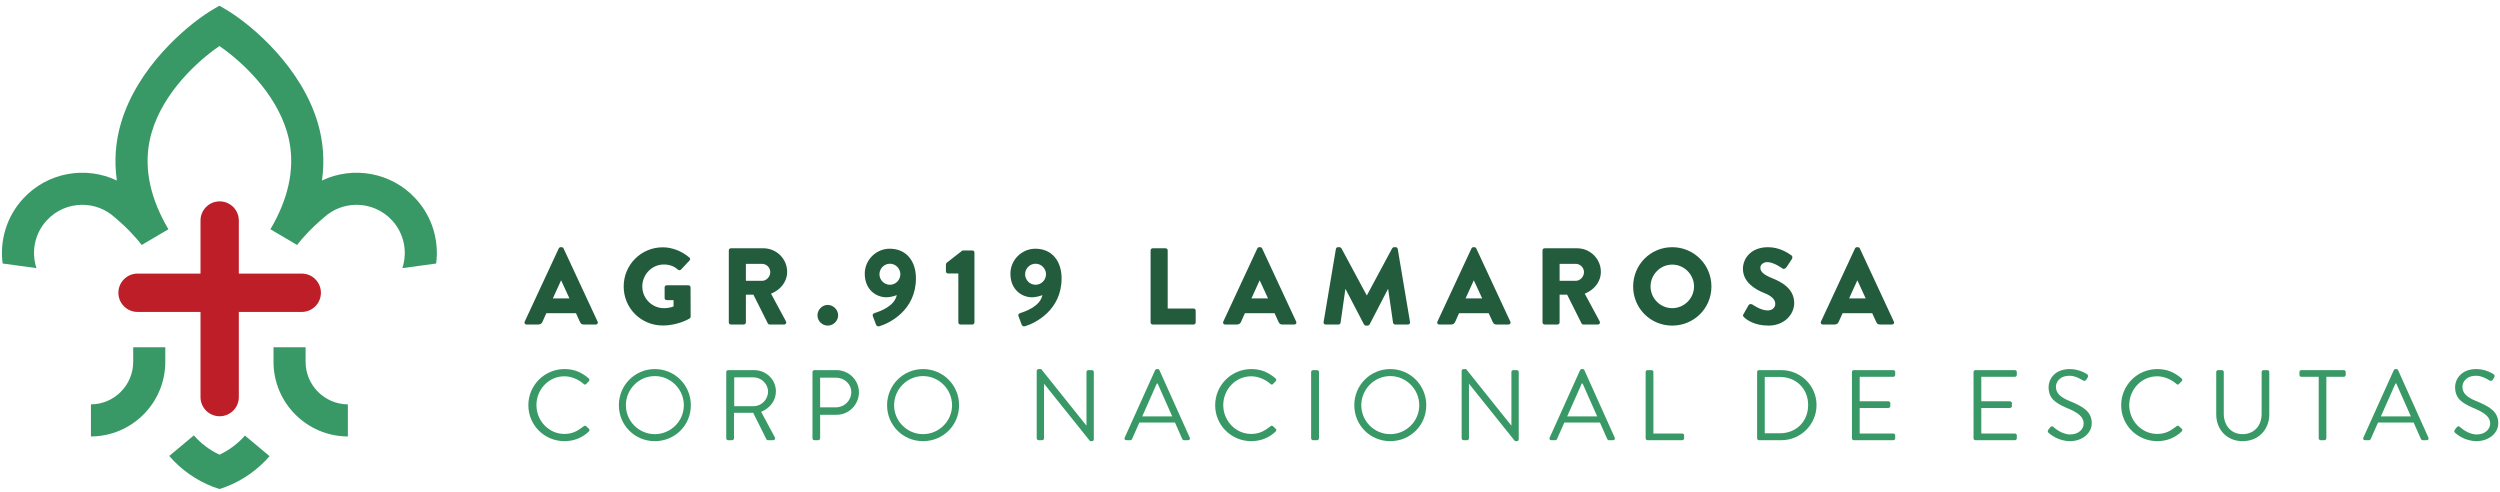
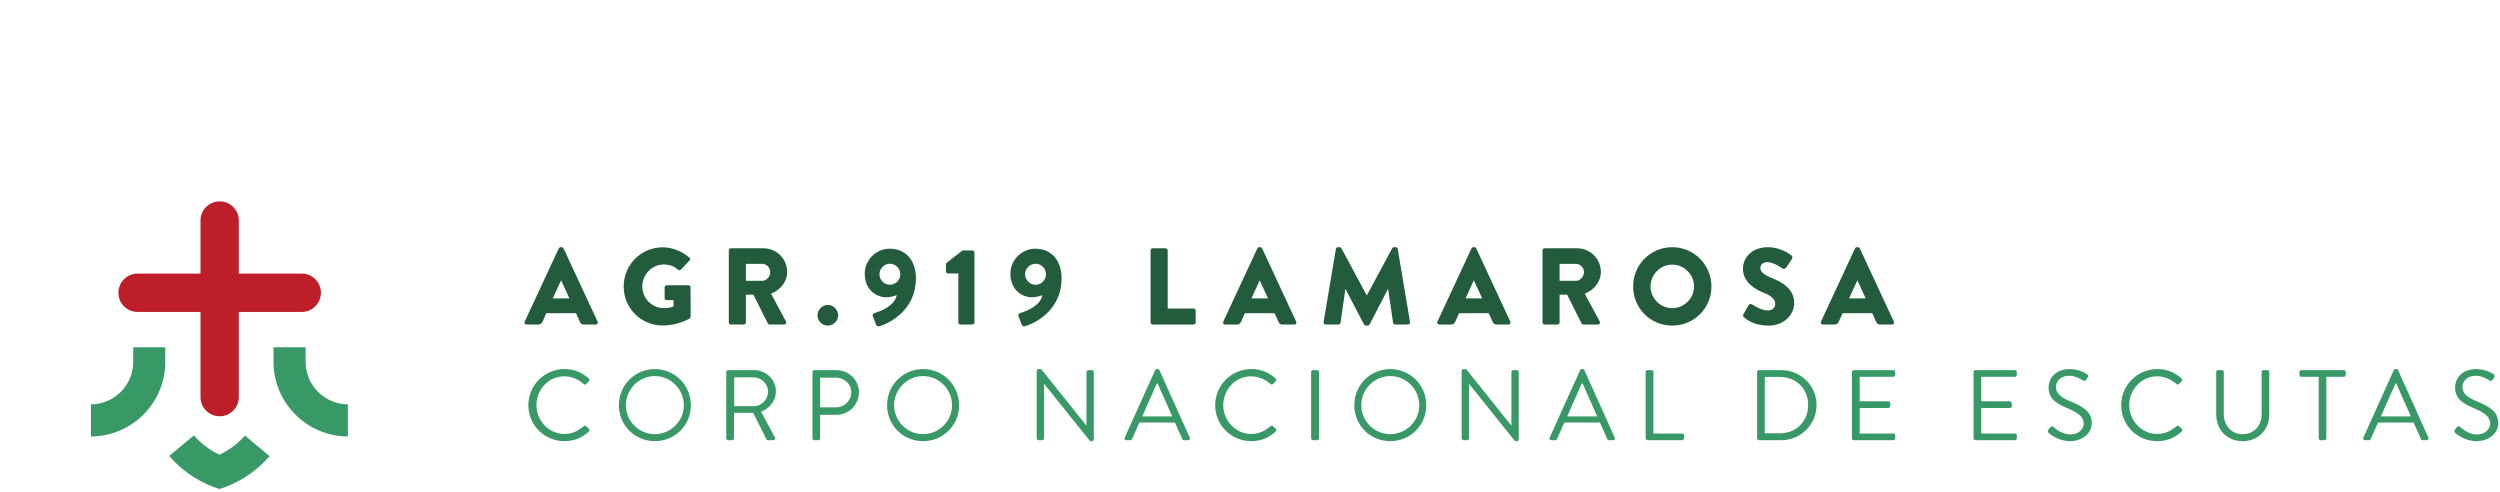
<svg xmlns="http://www.w3.org/2000/svg" width="391" height="77" viewBox="0 0 391 77" fill="none">
  <path d="M34.353 31.494C32.698 31.494 31.36 32.837 31.36 34.487V42.79H21.51C19.855 42.79 18.516 44.134 18.516 45.789C18.516 47.443 19.855 48.786 21.51 48.786H31.36V62.108C31.36 63.758 32.698 65.102 34.353 65.102C36.008 65.102 37.352 63.758 37.352 62.108V48.786H47.197C48.852 48.786 50.191 47.443 50.191 45.789C50.191 44.134 48.852 42.79 47.197 42.79H37.352V34.487C37.352 32.837 36.008 31.494 34.353 31.494Z" fill="#BD1E28" />
-   <path d="M65.029 31.086C61.209 26.92 55.209 25.922 50.356 28.233C50.785 25.173 50.572 22.151 49.695 19.199C47.134 10.583 39.662 4.189 35.812 1.782C35.214 1.407 34.706 1.112 34.316 0.896C33.925 1.112 33.417 1.407 32.819 1.782C28.969 4.189 21.497 10.583 18.936 19.199C18.055 22.151 17.842 25.173 18.275 28.233C13.422 25.922 7.422 26.92 3.602 31.086C0.994 33.926 -0.053 37.66 0.412 41.215L5.701 41.934C4.878 39.427 5.393 36.558 7.302 34.479C8.791 32.857 10.824 32.034 12.87 32.034C14.691 32.034 16.52 32.687 17.967 34.013C17.967 34.013 19.305 35.14 20.282 36.155C20.819 36.703 21.863 37.884 22.158 38.317L26.337 35.856C25.983 35.256 25.663 34.663 25.368 34.072C23.035 29.402 22.483 24.9 23.738 20.654C25.58 14.421 30.889 9.549 34.316 7.199C37.742 9.549 43.051 14.421 44.893 20.654C46.144 24.9 45.592 29.402 43.263 34.072C42.968 34.663 42.648 35.256 42.294 35.856L46.473 38.317C46.764 37.884 47.812 36.703 48.345 36.155C49.326 35.14 50.664 34.013 50.664 34.013C52.111 32.687 53.94 32.034 55.761 32.034C57.807 32.034 59.84 32.857 61.329 34.479C63.238 36.558 63.749 39.427 62.93 41.934L68.219 41.215C68.68 37.66 67.633 33.926 65.029 31.086Z" fill="#389966" />
  <path d="M20.832 54.308V56.599C20.832 60.25 17.872 63.223 14.221 63.243V68.262C20.636 68.24 25.851 63.019 25.851 56.599V54.308H20.832Z" fill="#389966" />
  <path d="M47.796 54.308V56.599C47.796 60.25 50.761 63.223 54.407 63.243V68.262C47.992 68.24 42.777 63.019 42.777 56.599V54.308H47.796Z" fill="#389966" />
  <path d="M38.31 68.124C37.209 69.376 35.853 70.399 34.327 71.114C32.788 70.395 31.425 69.359 30.319 68.096L26.469 71.314C26.698 71.575 26.931 71.833 27.175 72.083C29.134 74.092 31.583 75.63 34.327 76.487C37.071 75.63 39.516 74.092 41.478 72.083C41.711 71.841 41.94 71.597 42.16 71.342L38.31 68.124Z" fill="#389966" />
  <path d="M82.635 63.376C82.635 66.519 85.163 68.997 88.289 68.997C89.686 68.997 91.033 68.515 92.097 67.484C92.215 67.368 92.231 67.152 92.115 67.069L91.648 66.636C91.549 66.569 91.432 66.552 91.266 66.685C90.435 67.318 89.636 67.867 88.272 67.867C85.794 67.867 83.898 65.771 83.898 63.359C83.898 60.931 85.794 58.852 88.272 58.852C89.336 58.852 90.451 59.319 91.266 60.033C91.432 60.183 91.549 60.2 91.682 60.05L92.097 59.618C92.231 59.501 92.215 59.301 92.082 59.185C91.017 58.27 89.868 57.722 88.289 57.722C85.163 57.722 82.635 60.25 82.635 63.376Z" fill="#389966" />
  <path d="M96.791 63.376C96.791 66.519 99.286 68.997 102.413 68.997C105.556 68.997 108.05 66.519 108.05 63.376C108.05 60.25 105.556 57.722 102.413 57.722C99.286 57.722 96.791 60.25 96.791 63.376ZM97.889 63.376C97.889 60.881 99.918 58.819 102.413 58.819C104.907 58.819 106.953 60.881 106.953 63.376C106.953 65.871 104.907 67.9 102.413 67.9C99.918 67.9 97.889 65.871 97.889 63.376Z" fill="#389966" />
  <path d="M113.586 68.548C113.586 68.715 113.719 68.848 113.885 68.848H114.5C114.65 68.848 114.799 68.715 114.799 68.548V64.557H117.794L119.872 68.715C119.905 68.765 119.972 68.848 120.121 68.848H120.92C121.186 68.848 121.303 68.598 121.186 68.399L119.041 64.407C120.405 63.858 121.353 62.661 121.353 61.214C121.353 59.352 119.822 57.888 117.943 57.888H113.885C113.719 57.888 113.586 58.021 113.586 58.17V68.548ZM114.833 63.526V59.018H117.86C119.074 59.018 120.121 60.05 120.121 61.23C120.121 62.512 119.074 63.526 117.86 63.526H114.833Z" fill="#389966" />
  <path d="M127.07 68.548C127.07 68.715 127.203 68.848 127.369 68.848H127.968C128.118 68.848 128.268 68.715 128.268 68.548V64.873H130.845C132.757 64.873 134.338 63.293 134.338 61.347C134.338 59.452 132.757 57.888 130.829 57.888H127.369C127.203 57.888 127.07 58.021 127.07 58.17V68.548ZM128.268 63.709V59.068H130.746C132.043 59.068 133.141 60.05 133.141 61.314C133.141 62.661 132.043 63.709 130.746 63.709H128.268Z" fill="#389966" />
  <path d="M138.74 63.376C138.74 66.519 141.235 68.997 144.362 68.997C147.506 68.997 150.001 66.519 150.001 63.376C150.001 60.25 147.506 57.722 144.362 57.722C141.235 57.722 138.74 60.25 138.74 63.376ZM139.839 63.376C139.839 60.881 141.867 58.819 144.362 58.819C146.856 58.819 148.902 60.881 148.902 63.376C148.902 65.871 146.856 67.9 144.362 67.9C141.867 67.9 139.839 65.871 139.839 63.376Z" fill="#389966" />
  <path d="M162.141 68.548C162.141 68.715 162.29 68.848 162.44 68.848H162.989C163.155 68.848 163.288 68.715 163.288 68.548V60.033H163.305L170.49 68.997H170.772C170.938 68.997 171.071 68.881 171.071 68.715V58.17C171.071 58.021 170.938 57.888 170.772 57.888H170.224C170.057 57.888 169.924 58.021 169.924 58.17V66.536C169.908 66.536 169.908 66.536 169.891 66.536L162.839 57.722H162.44C162.29 57.722 162.141 57.855 162.141 58.004V68.548Z" fill="#389966" />
  <path d="M176.167 68.848H176.782C176.931 68.848 177.015 68.748 177.048 68.681L178.196 66.087H183.767L184.914 68.681C184.948 68.748 185.047 68.848 185.18 68.848H185.813C186.046 68.848 186.179 68.648 186.079 68.449L181.339 57.904C181.306 57.805 181.223 57.722 181.073 57.722H180.923C180.79 57.722 180.707 57.805 180.657 57.904L175.901 68.449C175.801 68.648 175.934 68.848 176.167 68.848ZM178.645 65.123L180.923 59.984H181.056C181.821 61.697 182.569 63.409 183.335 65.123H178.645Z" fill="#389966" />
  <path d="M190.053 63.376C190.053 66.519 192.58 68.997 195.707 68.997C197.103 68.997 198.451 68.515 199.515 67.484C199.632 67.368 199.648 67.152 199.532 67.069L199.066 66.636C198.966 66.569 198.85 66.552 198.684 66.685C197.853 67.318 197.054 67.867 195.69 67.867C193.212 67.867 191.316 65.771 191.316 63.359C191.316 60.931 193.212 58.852 195.69 58.852C196.754 58.852 197.869 59.319 198.684 60.033C198.85 60.183 198.966 60.2 199.1 60.05L199.515 59.618C199.648 59.501 199.632 59.301 199.498 59.185C198.434 58.27 197.286 57.722 195.707 57.722C192.58 57.722 190.053 60.25 190.053 63.376Z" fill="#389966" />
  <path d="M205.059 68.548C205.059 68.715 205.209 68.848 205.358 68.848H205.99C206.14 68.848 206.289 68.715 206.289 68.548V58.17C206.289 58.021 206.14 57.888 205.99 57.888H205.358C205.209 57.888 205.059 58.021 205.059 58.17V68.548Z" fill="#389966" />
  <path d="M211.811 63.376C211.811 66.519 214.306 68.997 217.432 68.997C220.575 68.997 223.07 66.519 223.07 63.376C223.07 60.25 220.575 57.722 217.432 57.722C214.306 57.722 211.811 60.25 211.811 63.376ZM212.908 63.376C212.908 60.881 214.937 58.819 217.432 58.819C219.927 58.819 221.973 60.881 221.973 63.376C221.973 65.871 219.927 67.9 217.432 67.9C214.937 67.9 212.908 65.871 212.908 63.376Z" fill="#389966" />
  <path d="M228.6 68.548C228.6 68.715 228.75 68.848 228.9 68.848H229.448C229.614 68.848 229.747 68.715 229.747 68.548V60.033H229.764L236.949 68.997H237.232C237.398 68.997 237.531 68.881 237.531 68.715V58.17C237.531 58.021 237.398 57.888 237.232 57.888H236.683C236.517 57.888 236.384 58.021 236.384 58.17V66.536C236.367 66.536 236.367 66.536 236.351 66.536L229.299 57.722H228.9C228.75 57.722 228.6 57.855 228.6 58.004V68.548Z" fill="#389966" />
  <path d="M242.63 68.848H243.245C243.395 68.848 243.478 68.748 243.511 68.681L244.659 66.087H250.231L251.378 68.681C251.411 68.748 251.511 68.848 251.644 68.848H252.277C252.509 68.848 252.642 68.648 252.543 68.449L247.802 57.904C247.769 57.805 247.686 57.722 247.536 57.722H247.387C247.254 57.722 247.171 57.805 247.121 57.904L242.364 68.449C242.264 68.648 242.397 68.848 242.63 68.848ZM245.108 65.123L247.387 59.984H247.52C248.285 61.697 249.033 63.409 249.798 65.123H245.108Z" fill="#389966" />
  <path d="M257.377 68.548C257.377 68.715 257.509 68.848 257.676 68.848H263.097C263.264 68.848 263.397 68.715 263.397 68.548V68.1C263.397 67.933 263.264 67.8 263.097 67.8H258.59V58.17C258.59 58.021 258.441 57.888 258.291 57.888H257.676C257.509 57.888 257.377 58.021 257.377 58.17V68.548Z" fill="#389966" />
  <path d="M274.811 68.548C274.811 68.715 274.944 68.848 275.094 68.848H278.603C281.63 68.848 284.108 66.386 284.108 63.343C284.108 60.333 281.63 57.888 278.603 57.888H275.094C274.944 57.888 274.811 58.021 274.811 58.17V68.548ZM276.008 67.767V58.952H278.354C280.915 58.952 282.794 60.782 282.794 63.343C282.794 65.937 280.915 67.767 278.354 67.767H276.008Z" fill="#389966" />
  <path d="M289.643 68.548C289.643 68.715 289.776 68.848 289.942 68.848H296.112C296.278 68.848 296.411 68.715 296.411 68.548V68.1C296.411 67.933 296.278 67.8 296.112 67.8H290.857V63.808H295.347C295.497 63.808 295.647 63.675 295.647 63.509V63.044C295.647 62.894 295.497 62.761 295.347 62.761H290.857V58.935H296.112C296.278 58.935 296.411 58.786 296.411 58.636V58.17C296.411 58.021 296.278 57.888 296.112 57.888H289.942C289.776 57.888 289.643 58.021 289.643 58.17V68.548Z" fill="#389966" />
-   <path d="M308.66 68.548C308.66 68.715 308.793 68.848 308.959 68.848H315.13C315.297 68.848 315.43 68.715 315.43 68.548V68.1C315.43 67.933 315.297 67.8 315.13 67.8H309.875V63.808H314.365C314.514 63.808 314.665 63.675 314.665 63.509V63.044C314.665 62.894 314.514 62.761 314.365 62.761H309.875V58.935H315.13C315.297 58.935 315.43 58.786 315.43 58.636V58.17C315.43 58.021 315.297 57.888 315.13 57.888H308.959C308.793 57.888 308.66 58.021 308.66 58.17V68.548Z" fill="#389966" />
+   <path d="M308.66 68.548C308.66 68.715 308.793 68.848 308.959 68.848H315.13C315.297 68.848 315.43 68.715 315.43 68.548V68.1C315.43 67.933 315.297 67.8 315.13 67.8H309.875V63.808H314.365C314.514 63.808 314.665 63.675 314.665 63.509C314.665 62.894 314.514 62.761 314.365 62.761H309.875V58.935H315.13C315.297 58.935 315.43 58.786 315.43 58.636V58.17C315.43 58.021 315.297 57.888 315.13 57.888H308.959C308.793 57.888 308.66 58.021 308.66 58.17V68.548Z" fill="#389966" />
  <path d="M320.447 67.734C320.664 67.917 321.911 68.997 323.758 68.997C325.587 68.997 327.15 67.817 327.15 66.187C327.15 64.374 325.786 63.576 323.658 62.711C322.344 62.162 321.546 61.546 321.546 60.499C321.546 59.834 322.044 58.769 323.708 58.769C324.672 58.769 325.653 59.435 325.769 59.501C326.019 59.634 326.168 59.568 326.319 59.352C326.369 59.252 326.435 59.151 326.502 59.052C326.685 58.752 326.502 58.569 326.402 58.52C326.402 58.52 325.271 57.722 323.725 57.722C321.23 57.722 320.398 59.452 320.398 60.516C320.398 62.295 321.429 63.01 323.142 63.758C324.955 64.508 325.886 65.156 325.886 66.237C325.886 67.152 325.055 67.95 323.791 67.95C322.394 67.95 321.246 66.853 321.147 66.769C320.93 66.569 320.747 66.702 320.597 66.903C320.514 67.001 320.431 67.102 320.364 67.202C320.165 67.501 320.331 67.634 320.447 67.734Z" fill="#389966" />
  <path d="M331.75 63.376C331.75 66.519 334.278 68.997 337.404 68.997C338.802 68.997 340.148 68.515 341.213 67.484C341.33 67.368 341.346 67.152 341.23 67.069L340.763 66.636C340.665 66.569 340.547 66.552 340.381 66.685C339.55 67.318 338.752 67.867 337.387 67.867C334.909 67.867 333.013 65.771 333.013 63.359C333.013 60.931 334.909 58.852 337.387 58.852C338.452 58.852 339.566 59.319 340.381 60.033C340.547 60.183 340.664 60.2 340.798 60.05L341.213 59.618C341.346 59.501 341.33 59.301 341.197 59.185C340.132 58.27 338.984 57.722 337.404 57.722C334.278 57.722 331.75 60.25 331.75 63.376Z" fill="#389966" />
  <path d="M346.617 64.807C346.617 67.185 348.281 68.997 350.742 68.997C353.22 68.997 354.916 67.185 354.916 64.807V58.17C354.916 58.021 354.767 57.888 354.617 57.888H354.018C353.852 57.888 353.719 58.021 353.719 58.17V64.74C353.719 66.536 352.589 67.9 350.742 67.9C348.913 67.9 347.799 66.503 347.799 64.707V58.17C347.799 58.021 347.682 57.888 347.499 57.888H346.917C346.75 57.888 346.617 58.021 346.617 58.17V64.807Z" fill="#389966" />
  <path d="M362.645 68.548C362.645 68.715 362.795 68.848 362.944 68.848H363.543C363.692 68.848 363.842 68.715 363.842 68.548V58.935H366.569C366.737 58.935 366.87 58.786 366.87 58.636V58.17C366.87 58.021 366.737 57.888 366.569 57.888H359.917C359.751 57.888 359.635 58.021 359.635 58.17V58.636C359.635 58.786 359.751 58.935 359.917 58.935H362.645V68.548Z" fill="#389966" />
  <path d="M369.894 68.848H370.509C370.658 68.848 370.741 68.748 370.775 68.681L371.922 66.087H377.493L378.641 68.681C378.675 68.748 378.774 68.848 378.907 68.848H379.539C379.772 68.848 379.905 68.648 379.805 68.449L375.066 57.904C375.033 57.805 374.95 57.722 374.799 57.722H374.649C374.516 57.722 374.433 57.805 374.383 57.904L369.627 68.449C369.527 68.648 369.66 68.848 369.894 68.848ZM372.371 65.123L374.649 59.984H374.782C375.548 61.697 376.296 63.409 377.061 65.123H372.371Z" fill="#389966" />
  <path d="M384.026 67.734C384.242 67.917 385.49 68.997 387.335 68.997C389.165 68.997 390.729 67.817 390.729 66.187C390.729 64.374 389.365 63.576 387.236 62.711C385.922 62.162 385.124 61.546 385.124 60.499C385.124 59.834 385.623 58.769 387.285 58.769C388.251 58.769 389.231 59.435 389.348 59.501C389.597 59.634 389.747 59.568 389.897 59.352C389.946 59.252 390.013 59.151 390.079 59.052C390.263 58.752 390.079 58.569 389.98 58.52C389.98 58.52 388.849 57.722 387.302 57.722C384.807 57.722 383.976 59.452 383.976 60.516C383.976 62.295 385.007 63.01 386.72 63.758C388.533 64.508 389.464 65.156 389.464 66.237C389.464 67.152 388.633 67.95 387.368 67.95C385.972 67.95 384.824 66.853 384.724 66.769C384.508 66.569 384.325 66.702 384.175 66.903C384.092 67.001 384.009 67.102 383.943 67.202C383.743 67.501 383.909 67.634 384.026 67.734Z" fill="#389966" />
  <path d="M82.347 50.753H84.223C84.564 50.753 84.751 50.549 84.834 50.346L85.449 48.982H90.081L90.692 50.324C90.846 50.649 90.983 50.753 91.291 50.753H93.179C93.436 50.753 93.574 50.533 93.469 50.308L88.139 38.849C88.09 38.745 87.969 38.661 87.848 38.661H87.678C87.561 38.661 87.441 38.745 87.391 38.849L82.06 50.308C81.957 50.533 82.094 50.753 82.347 50.753ZM86.468 46.666L87.748 43.855H87.765L89.058 46.666H86.468ZM97.544 44.807C97.544 48.217 100.268 50.907 103.657 50.907C106.126 50.907 107.881 49.796 107.881 49.796C107.952 49.746 108.018 49.61 108.018 49.526L108.002 44.945C108.002 44.774 107.865 44.62 107.693 44.62H104.272C104.085 44.62 103.948 44.757 103.948 44.945V46.633C103.948 46.803 104.085 46.936 104.272 46.936H105.344V47.925C104.833 48.13 104.322 48.196 103.827 48.196C101.973 48.196 100.455 46.666 100.455 44.807C100.455 42.936 101.956 41.368 103.81 41.368C104.646 41.368 105.394 41.589 106.043 42.188C106.181 42.288 106.367 42.288 106.504 42.167L107.848 40.737C107.985 40.6 107.968 40.395 107.815 40.279C106.654 39.273 105.091 38.678 103.66 38.678C100.268 38.678 97.544 41.402 97.544 44.807ZM113.985 50.429C113.985 50.599 114.122 50.753 114.309 50.753H116.334C116.504 50.753 116.658 50.599 116.658 50.429V46.088H117.835L120.097 50.599C120.13 50.666 120.234 50.753 120.371 50.753H122.638C122.924 50.753 123.044 50.479 122.924 50.258L120.592 45.934C122.071 45.335 123.111 44.075 123.111 42.508C123.111 40.483 121.443 38.832 119.399 38.832H114.309C114.122 38.832 113.985 38.986 113.985 39.152V50.429ZM116.658 43.922V41.265H119.178C119.877 41.265 120.47 41.847 120.47 42.562C120.47 43.277 119.877 43.922 119.178 43.922H116.658ZM127.851 49.323C127.851 50.191 128.583 50.924 129.452 50.924C130.338 50.924 131.086 50.191 131.086 49.323C131.086 48.437 130.338 47.689 129.452 47.689C128.583 47.689 127.851 48.437 127.851 49.323ZM136.508 49.439L137.003 50.753C137.086 50.99 137.273 51.094 137.531 51.024C139.098 50.566 143.252 48.537 143.252 43.531C143.252 40.873 141.789 38.899 139.148 38.899C137.019 38.899 135.248 40.653 135.248 42.799C135.248 45.318 137.036 46.496 138.637 46.496C139.098 46.496 139.813 46.341 140.254 46.154C139.896 47.909 137.631 48.69 136.833 48.948C136.491 49.048 136.441 49.235 136.508 49.439ZM139.182 44.537C138.279 44.537 137.547 43.789 137.547 42.886C137.547 42.001 138.279 41.248 139.182 41.248C140.083 41.248 140.816 42.001 140.816 42.886C140.816 43.789 140.083 44.537 139.182 44.537ZM149.883 50.429C149.883 50.599 150.017 50.753 150.204 50.753H152.095C152.267 50.753 152.403 50.599 152.403 50.429V39.494C152.403 39.322 152.267 39.173 152.095 39.173H150.529L148.042 41.115C147.992 41.165 147.942 41.302 147.942 41.368V42.441C147.942 42.611 148.075 42.766 148.245 42.766H149.883V50.429ZM159.289 49.439L159.779 50.753C159.867 50.99 160.054 51.094 160.307 51.024C161.875 50.566 166.033 48.537 166.033 43.531C166.033 40.873 164.565 38.899 161.929 38.899C159.801 38.899 158.029 40.653 158.029 42.799C158.029 45.318 159.817 46.496 161.417 46.496C161.875 46.496 162.59 46.341 163.035 46.154C162.678 47.909 160.412 48.69 159.609 48.948C159.273 49.048 159.218 49.235 159.289 49.439ZM161.962 44.537C161.06 44.537 160.324 43.789 160.324 42.886C160.324 42.001 161.06 41.248 161.962 41.248C162.865 41.248 163.596 42.001 163.596 42.886C163.596 43.789 162.865 44.537 161.962 44.537ZM179.953 50.429C179.953 50.599 180.091 50.753 180.278 50.753H186.681C186.868 50.753 187.005 50.599 187.005 50.429V48.574C187.005 48.404 186.868 48.25 186.681 48.25H182.627V39.152C182.627 38.986 182.473 38.832 182.302 38.832H180.278C180.091 38.832 179.953 38.986 179.953 39.152V50.429ZM191.608 50.753H193.479C193.82 50.753 194.007 50.549 194.094 50.346L194.706 48.982H199.337L199.953 50.324C200.107 50.649 200.24 50.753 200.548 50.753H202.439C202.692 50.753 202.83 50.533 202.726 50.308L197.396 38.849C197.346 38.745 197.226 38.661 197.108 38.661H196.938C196.818 38.661 196.698 38.745 196.648 38.849L191.317 50.308C191.217 50.533 191.35 50.753 191.608 50.753ZM195.729 46.666L197.005 43.855H197.021L198.319 46.666H195.729ZM207.009 50.379C206.971 50.599 207.126 50.753 207.329 50.753H209.342C209.512 50.753 209.645 50.616 209.665 50.479L210.414 45.218H210.448L213.325 50.736C213.375 50.836 213.512 50.924 213.615 50.924H213.923C214.006 50.924 214.16 50.836 214.21 50.736L217.07 45.218H217.108L217.873 50.479C217.89 50.616 218.043 50.753 218.198 50.753H220.206C220.41 50.753 220.564 50.599 220.53 50.379L218.605 38.932C218.588 38.779 218.435 38.661 218.298 38.661H218.027C217.94 38.661 217.786 38.729 217.736 38.832L213.786 46.188H213.753L209.798 38.832C209.748 38.729 209.595 38.661 209.512 38.661H209.237C209.1 38.661 208.95 38.779 208.934 38.932L207.009 50.379ZM225.099 50.753H226.971C227.311 50.753 227.499 50.549 227.586 50.346L228.197 48.982H232.829L233.444 50.324C233.599 50.649 233.732 50.753 234.039 50.753H235.931C236.184 50.753 236.322 50.533 236.218 50.308L230.888 38.849C230.838 38.745 230.717 38.661 230.6 38.661H230.43C230.31 38.661 230.189 38.745 230.139 38.849L224.809 50.308C224.704 50.533 224.842 50.753 225.099 50.753ZM229.22 46.666L230.497 43.855H230.513L231.811 46.666H229.22ZM241.249 50.429C241.249 50.599 241.386 50.753 241.573 50.753H243.598C243.768 50.753 243.922 50.599 243.922 50.429V46.088H245.099L247.361 50.599C247.395 50.666 247.498 50.753 247.635 50.753H249.901C250.189 50.753 250.309 50.479 250.189 50.258L247.856 45.934C249.336 45.335 250.375 44.075 250.375 42.508C250.375 40.483 248.708 38.832 246.662 38.832H241.573C241.386 38.832 241.249 38.986 241.249 39.152V50.429ZM243.922 43.922V41.265H246.442C247.14 41.265 247.735 41.847 247.735 42.562C247.735 43.277 247.14 43.922 246.442 43.922H243.922ZM255.424 44.807C255.424 48.217 258.13 50.924 261.535 50.924C264.945 50.924 267.667 48.217 267.667 44.807C267.667 41.402 264.945 38.661 261.535 38.661C258.13 38.661 255.424 41.402 255.424 44.807ZM258.146 44.807C258.146 42.936 259.681 41.385 261.535 41.385C263.41 41.385 264.945 42.936 264.945 44.807C264.945 46.666 263.41 48.196 261.535 48.196C259.681 48.196 258.146 46.666 258.146 44.807ZM272.766 49.61C273.157 50.005 274.383 50.924 276.595 50.924C279.098 50.924 280.616 49.152 280.616 47.397C280.616 45.082 278.503 44.042 277.177 43.514C275.829 42.969 275.319 42.491 275.319 41.863C275.319 41.402 275.78 40.995 276.391 40.995C277.43 40.995 278.674 41.93 278.828 42.018C278.981 42.134 279.286 41.98 279.406 41.793L280.274 40.483C280.341 40.362 280.379 40.059 280.171 39.939C279.663 39.564 278.3 38.661 276.529 38.661C273.905 38.661 272.595 40.362 272.595 42.051C272.595 44.092 274.433 45.235 275.896 45.813C277.057 46.275 277.651 46.819 277.651 47.535C277.651 48.13 277.157 48.553 276.479 48.553C275.351 48.553 274.125 47.652 274.058 47.617C273.938 47.535 273.618 47.502 273.48 47.722L272.678 49.135C272.541 49.373 272.595 49.439 272.766 49.61ZM285.081 50.753H286.957C287.297 50.753 287.485 50.549 287.568 50.346L288.183 48.982H292.814L293.426 50.324C293.58 50.649 293.717 50.753 294.025 50.753H295.913C296.17 50.753 296.308 50.533 296.203 50.308L290.873 38.849C290.823 38.745 290.702 38.661 290.582 38.661H290.412C290.295 38.661 290.175 38.745 290.125 38.849L284.794 50.308C284.691 50.533 284.828 50.753 285.081 50.753ZM289.206 46.666L290.482 43.855H290.499L291.792 46.666H289.206Z" fill="#235C3D" />
</svg>